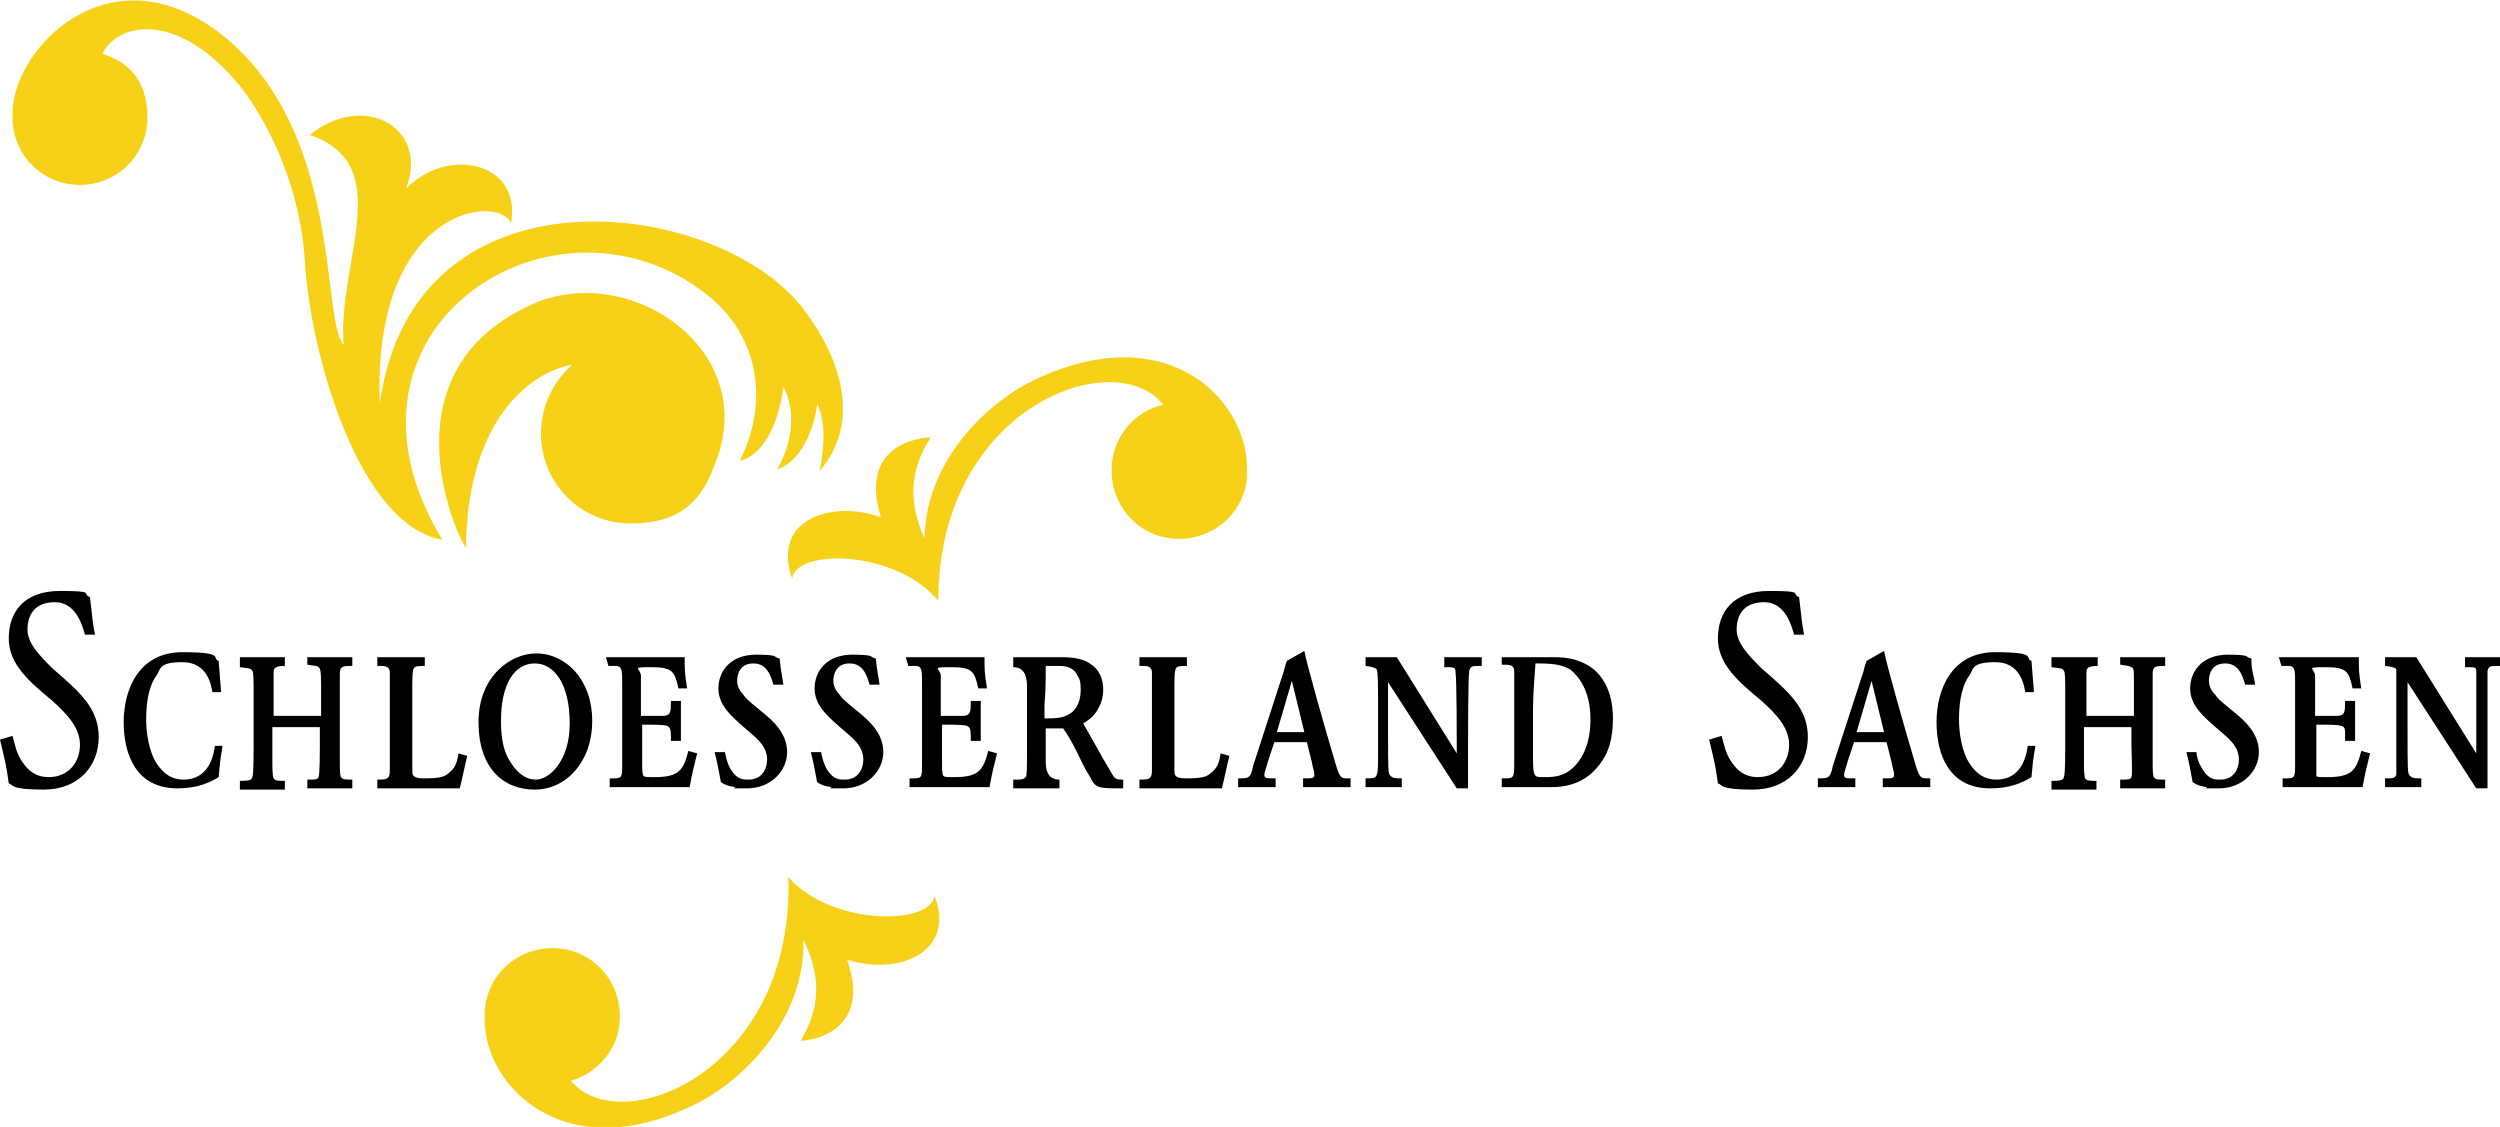
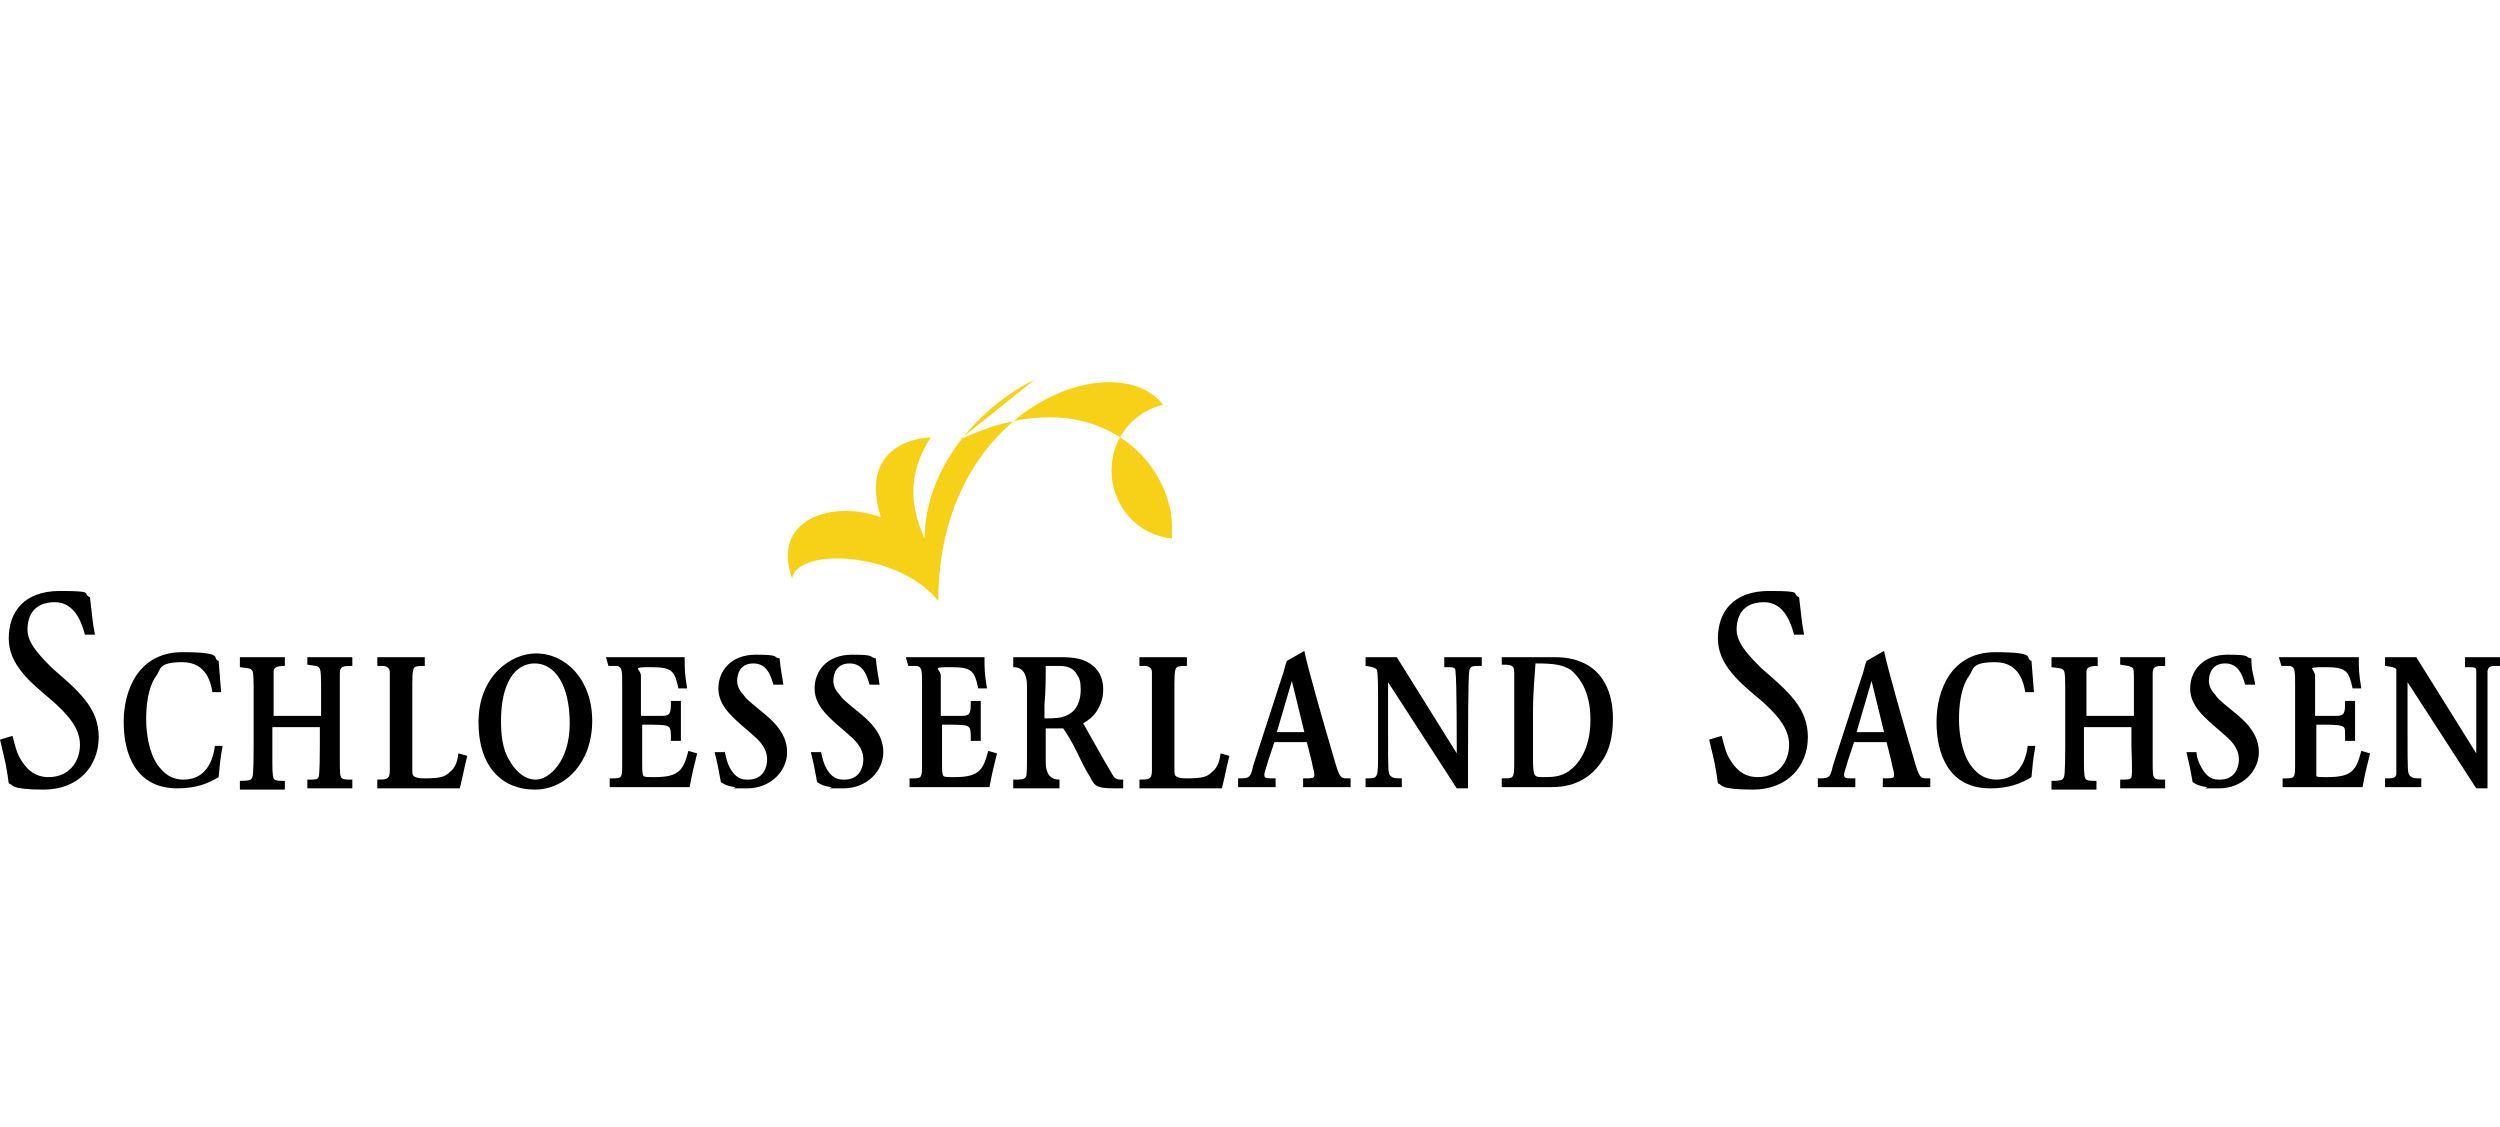
<svg xmlns="http://www.w3.org/2000/svg" id="Calque_1" version="1.1" viewBox="0 0 200.1 90.2">
  <defs>
    <style> .st0 { fill: #f7d117; } </style>
  </defs>
-   <path class="st0" d="M82.8,30.4c-3.4,1.6-8.7,6.2-8.8,12.7-1.4-3.1-1.1-5.6.5-8.1-1.9.1-5.6,1.2-4,6.4-3.8-1.4-8.8.1-7.1,4.9.4-2.5,8.5-2.2,11.7,1.8,0-15.6,14.2-20.6,18-15.7-2.2.5-3.9,2.4-4.1,4.7-.3,3,1.8,5.7,4.8,6s5.7-1.8,6-4.8v-.5c.3-5.4-6-12.6-17-7.4h0Z" />
-   <path class="st0" d="M63.1,70.2c.5,15.6-13.5,21.1-17.4,16.3,2.1-.6,3.8-2.5,3.9-4.8.2-3-2-5.6-5-5.8-3-.2-5.6,2-5.8,5v.5c-.2,5.4,6.4,12.4,17.2,6.8,3.3-1.7,8.5-6.5,8.3-13,1.5,3.1,1.3,5.5-.2,8.1,1.9-.1,5.5-1.4,3.7-6.5,3.8,1.3,8.8-.4,7-5.1-.3,2.4-8.3,2.4-11.7-1.5h0Z" />
+   <path class="st0" d="M82.8,30.4c-3.4,1.6-8.7,6.2-8.8,12.7-1.4-3.1-1.1-5.6.5-8.1-1.9.1-5.6,1.2-4,6.4-3.8-1.4-8.8.1-7.1,4.9.4-2.5,8.5-2.2,11.7,1.8,0-15.6,14.2-20.6,18-15.7-2.2.5-3.9,2.4-4.1,4.7-.3,3,1.8,5.7,4.8,6v-.5c.3-5.4-6-12.6-17-7.4h0Z" />
  <g>
-     <path class="st0" d="M45.8,29.2c-1.5,1.3-2.5,3.3-2.5,5.5,0,4,3.2,7.2,7.2,7.2s5.7-1.9,6.7-4.7c3.8-9.2-6.9-16.4-14.7-12.8-12.5,5.7-5.3,19.8-5.2,19.4.1-10,5-14,8.5-14.6h0Z" />
-     <path class="st0" d="M56.6,23.6c4.3,3.4,4.9,8.8,2.6,13.3,3-.8,3.5-5.9,3.5-5.9,0,0,1.7,2.6-.5,6.6,2.8-1.1,3.2-5.2,3.2-5.2,0,0,1,1.3.2,5.3,3.2-3.7,2-8.7-1.4-13.1-6.9-8.8-31.1-11.9-33.8,7.7-.6-15.9,9.7-16.8,10.5-14.4.9-5-5.1-6.2-8.4-2.8,1.9-4.9-3.4-7.8-7.7-4.3,7,2.4,2.2,10.1,2.7,16.8-1.8-2.1-.1-16.3-9-24.2C9.4-4.6,1.2,3.5,1,8.9v.5c0,3,2.4,5.4,5.4,5.4s5.4-2.4,5.4-5.4-1.5-4.4-3.6-5.1c1.1-2.3,5.6-3.6,10.6,2.1,2.1,2.4,5.2,7.9,5.6,14.5.4,7.1,4.2,21.1,11,22.3-10.3-17,9.1-29.2,21.2-19.6h0Z" />
-   </g>
+     </g>
  <path d="M1,58.9c.2.7.3,1.4.8,2.1.4.6,1,1.2,2.1,1.2,1.6,0,2.5-1.2,2.5-2.6s-1.1-2.5-2.2-3.5c-1.8-1.5-3.5-2.9-3.5-5s1.2-3.8,4.1-3.8,1.7.2,2.4.5c.2,1.6.2,2,.4,3h-.8c-.2-.7-.7-2.6-2.4-2.6s-2.2,1.1-2.2,2.2,1,2.1,2,3.1c2.2,1.9,3.7,3.2,3.7,5.5s-1.6,4.2-4.4,4.2-2.4-.4-2.8-.5c-.2-1.5-.3-1.8-.7-3.5l1-.3h0ZM17.8,59.8c-.2,1.1-.2,1.4-.3,2.4-.8.5-1.8.9-3.3.9-3.3,0-4.3-2.7-4.3-5.3s1.2-5.6,4.7-5.6,2.3.5,2.9.7c.1,1.1.1,1.4.2,2.5h-.7c-.1-.6-.4-2.4-2.4-2.4s-1.7.6-2.1,1.1c-.7,1-.8,2.5-.8,3.5s.2,2.6.9,3.6c.5.7,1.1,1.2,2.1,1.2,1.5,0,2.3-1.1,2.5-2.7h.6q0,.1,0,0ZM19.2,52.6h3.6v.7c-.8,0-.9.2-.9.5v3.5h3.8v-2.5c0-1.3-.1-1.3-.2-1.4s-.2-.1-.9-.2v-.6h3.6v.7c-.7,0-1,0-1,.6v6.9c0,1.1,0,1.4.2,1.5.1.1.4.1.8.1v.7h-3.6v-.7c.7,0,.8,0,.9-.2s.1-2.1.1-2.5v-1.5h-3.8v2.7c0,.5,0,1.2.1,1.4.1.2.4.2.9.2v.7h-3.6v-.7c.9,0,.9-.1,1-.3.1-.2.1-2,.1-2.4v-4.8c0-.3,0-1.2-.1-1.3-.1-.2-.2-.2-1-.3v-.8h0ZM30.3,52.6h3.7v.7q-.7,0-.8.1c-.1.1-.2.2-.2,1.3v6.7c0,.5,0,.6.1.7s.3.2.8.2c1.3,0,1.7-.1,2.1-.5.5-.4.6-.9.7-1.5l.7.2c-.3,1.2-.3,1.4-.6,2.6h-6.6v-.7c.7,0,1,0,1-.7v-7.9c0-.2-.1-.5-.6-.5h-.4v-.7q.1,0,0,0ZM42.9,52.3c2.4,0,4.5,2.1,4.5,5.4s-2.1,5.5-4.6,5.5-4.5-1.7-4.5-5.4,2.6-5.5,4.6-5.5h0ZM40.1,57.7c0,1,.1,2.3.7,3.2.4.7,1.1,1.5,2.1,1.5s2.7-1.4,2.7-4.5-1.2-4.8-2.8-4.8-2.7,1.6-2.7,4.6h0ZM48.5,52.6h6.3c0,1,0,1.3.2,2.5h-.7c-.3-1.4-.5-1.7-2.2-1.7s-.8.1-.8.7v3.2h1.7c.7,0,.7-.3.7-1.2h.8v3.2h-.8v-.4c0-.6-.1-.7-.3-.8-.3-.1-1-.1-2-.1v2.8c0,.9,0,1.1.1,1.3.1.1.3.1.9.1,2,0,2.3-.6,2.7-2.1l.7.2c-.3,1.2-.4,1.6-.6,2.7h-6.4v-.7h.3c.7,0,.7-.1.7-1.2v-6.3c0-1.1,0-1.4-.4-1.5h-.7l-.2-.7h0ZM58,60.1c.1.5.2,1,.5,1.5.5.8,1,.8,1.4.8,1.2,0,1.5-1,1.5-1.6,0-1-.7-1.6-1.4-2.2-1.4-1.2-2.5-2.1-2.5-3.5s1-2.7,3-2.7,1.3.2,1.9.3c.1,1.1.2,1.3.3,2.1h-.8c-.2-.7-.5-1.7-1.6-1.7s-1.3.9-1.3,1.4.3.9.5,1.1c.2.3.3.4,1.4,1.3,1,.8,2.1,1.8,2.1,3.3s-1.3,2.9-3.2,2.9-.7,0-1-.1c-.6-.1-.8-.2-1.1-.4-.2-1-.2-1.2-.5-2.4h.8q0-.1,0,0ZM65.7,60.1c.1.5.2,1,.5,1.5.5.8,1,.8,1.4.8,1.2,0,1.5-1,1.5-1.6,0-1-.7-1.6-1.4-2.2-1.4-1.2-2.5-2.1-2.5-3.5s1-2.7,3-2.7,1.3.2,1.9.3c.1,1.1.2,1.3.3,2.1h-.8c-.2-.7-.5-1.7-1.6-1.7s-1.3.9-1.3,1.4.3.9.5,1.1c.2.3.3.4,1.4,1.3,1,.8,2.1,1.8,2.1,3.3s-1.3,2.9-3.2,2.9-.7,0-1-.1c-.6-.1-.8-.2-1.1-.4-.2-1-.2-1.2-.5-2.4h.8q0-.1,0,0ZM72.5,52.6h6.3c0,1,0,1.3.2,2.5h-.7c-.3-1.4-.5-1.7-2.2-1.7s-.8.1-.8.7v3.2h1.7c.7,0,.7-.3.7-1.2h.8v3.2h-.8v-.4c0-.6-.1-.7-.3-.8-.3-.1-1-.1-2-.1v2.8c0,.9,0,1.1.1,1.3.1.1.3.1.9.1,2,0,2.3-.6,2.7-2.1l.7.2c-.3,1.2-.4,1.6-.6,2.7h-6.4v-.7h.3c.7,0,.7-.1.7-1.2v-6.3c0-1.1,0-1.4-.4-1.5h-.7l-.2-.7h0ZM81.1,52.6h3.8c1,0,1.9.1,2.6.7.6.5.8,1.2.8,1.9s-.2,1.2-.5,1.7c-.4.6-.8.8-1.1,1l1.3,2.3c.2.4,1,1.7,1.1,1.9.2.3.4.3.8.3v.7c-2.1,0-2.2,0-2.7-1-.4-.6-.8-1.5-1-1.9-.5-1-.7-1.3-1.1-1.9h-1.4v2.7q0,1.4,1.1,1.4v.7h-3.7v-.7c.7,0,.8,0,1-.2.1-.1.1-.7.1-2.2v-5.1q0-1.5-1.1-1.5v-.8h0ZM83.7,57.5c.6,0,1.3,0,1.8-.3.8-.4,1-1.3,1-2s-.1-.9-.3-1.2c-.2-.4-.6-.7-1.4-.7h-1.1c0,1,0,2-.1,3.1v1.1h.1ZM91.3,52.6h3.7v.7q-.7,0-.8.1c-.1.1-.2.2-.2,1.3v6.7c0,.5,0,.6.1.7s.3.2.8.2c1.3,0,1.7-.1,2.1-.5.5-.4.6-.9.7-1.5l.7.2c-.3,1.2-.3,1.4-.6,2.6h-6.6v-.7c.7,0,1,0,1-.7v-7.9c0-.2-.1-.5-.6-.5h-.4v-.7q.1,0,.1,0ZM104.4,52.1c.2,1.1,1.6,6,2.4,8.7.4,1.4.5,1.5,1,1.5h.3v.7h-3.8v-.7c.8,0,.9,0,.9-.3s-.1-.4-.2-1l-.4-1.6h-2.6l-.5,1.5c-.1.4-.3.9-.3,1.1,0,.3.1.3.9.3v.7h-3v-.7c.3,0,.7,0,.8-.1.2-.1.3-.4.4-.9l2.3-7.1c.2-.5.2-.8.4-1.3l1.4-.8h0ZM102.2,58.6h2.2l-1-4.1-1.2,4.1ZM115.7,52.6h2.9v.7c-.8,0-.9,0-1,.4-.1.5-.1,5.7-.1,6.7v2.7h-.9l-5.5-8.5v4c0,3.2,0,3.3.2,3.5s.4.2.9.2v.7h-2.9v-.7c.6,0,.8,0,.9-.3.1-.2.1-.9.1-1.6v-4.8c0-.4,0-1.7-.1-2q-.1-.2-.9-.3v-.7h2.5l4.8,7.7c0-.8,0-5.9-.1-6.5,0-.4-.1-.4-.9-.4v-.8q.1,0,.1,0ZM120.1,52.6h4.1c.6,0,1.5,0,2.4.4,2.4,1,2.5,3.7,2.5,4.5,0,1.7-.4,2.7-.8,3.3-1.3,2.1-3.3,2.2-4.1,2.2h-4v-.7h.3c.7,0,.7-.1.7-1.5v-7c0-.6-.3-.6-1-.6v-.6q-.1,0,0,0ZM122.7,57.7v2.9c0,1.6.1,1.6.8,1.6s1.4,0,2.1-.5c.7-.5,1.7-1.7,1.7-4.1s-1-3.5-1.6-4c-.7-.4-1.3-.5-2.8-.5-.2,2.7-.2,2.9-.2,4.6ZM137.8,58.9c.2.7.3,1.4.8,2.1.4.6,1,1.2,2.1,1.2,1.6,0,2.5-1.2,2.5-2.6s-1.1-2.5-2.2-3.5c-1.8-1.5-3.5-2.9-3.5-5s1.2-3.8,4.1-3.8,1.7.2,2.4.5c.2,1.6.2,2,.4,3h-.8c-.2-.7-.7-2.6-2.4-2.6s-2.2,1.1-2.2,2.2,1,2.1,2,3.1c2.2,1.9,3.7,3.2,3.7,5.5s-1.6,4.2-4.4,4.2-2.4-.4-2.8-.5c-.2-1.5-.3-1.8-.7-3.5l1-.3h0ZM150.8,52.1c.2,1.1,1.6,6,2.4,8.7.4,1.4.5,1.5,1,1.5h.3v.7h-3.8v-.7c.8,0,.9,0,.9-.3s-.1-.4-.2-1l-.4-1.6h-2.6l-.5,1.5c-.1.4-.3.9-.3,1.1,0,.3.1.3.9.3v.7h-3v-.7c.3,0,.7,0,.8-.1.2-.1.3-.4.4-.9l2.3-7.1c.2-.5.2-.8.4-1.3l1.4-.8h0ZM148.6,58.6h2.2l-1-4.1-1.2,4.1ZM162.9,59.8c-.2,1.1-.2,1.4-.3,2.4-.8.5-1.8.9-3.3.9-3.3,0-4.3-2.7-4.3-5.3s1.2-5.6,4.7-5.6,2.3.5,2.9.7c.1,1.1.1,1.4.2,2.5h-.7c-.1-.6-.4-2.4-2.4-2.4s-1.7.6-2.1,1.1c-.7,1-.8,2.5-.8,3.5s.2,2.6.9,3.6c.5.7,1.1,1.2,2.1,1.2,1.5,0,2.3-1.1,2.5-2.7h.6q0,.1,0,0ZM164.3,52.6h3.6v.7c-.8,0-.9.2-.9.5v3.5h3.8v-2.5c0-1.3,0-1.3-.2-1.4s-.2-.1-.9-.2v-.6h3.6v.7c-.7,0-1,0-1,.6v6.9c0,1.1,0,1.4.2,1.5,0,.1.4.1.8.1v.7h-3.6v-.7c.7,0,.8,0,.9-.2s0-2.1,0-2.5v-1.5h-3.8v2.7c0,.5,0,1.2.1,1.4.1.2.4.2.9.2v.7h-3.6v-.7c.9,0,.9-.1,1-.3.1-.2.1-2,.1-2.4v-4.8c0-.3,0-1.2-.1-1.3-.1-.2-.2-.2-1-.3v-.8h0ZM175.8,60.1c0,.5.2,1,.5,1.5.5.8,1,.8,1.4.8,1.2,0,1.5-1,1.5-1.6,0-1-.7-1.6-1.4-2.2-1.4-1.2-2.5-2.1-2.5-3.5s1-2.7,3-2.7,1.3.2,1.9.3c0,1.1.2,1.3.3,2.1h-.8c-.2-.7-.5-1.7-1.6-1.7s-1.3.9-1.3,1.4.3.9.5,1.1c.2.3.3.4,1.4,1.3,1,.8,2.1,1.8,2.1,3.3s-1.3,2.9-3.2,2.9-.7,0-1-.1c-.6-.1-.8-.2-1.1-.4-.2-1-.2-1.2-.5-2.4h.8q0-.1,0,0ZM182.5,52.6h6.3c0,1,0,1.3.2,2.5h-.7c-.3-1.4-.5-1.7-2.2-1.7s-.8.1-.8.7v3.2h1.7c.7,0,.7-.3.7-1.2h.8v3.2h-.8v-.4c0-.6,0-.7-.3-.8-.3-.1-1-.1-2-.1v2.8c0,.9,0,1.1,0,1.3,0,.1.3.1.9.1,2,0,2.3-.6,2.7-2.1l.7.2c-.3,1.2-.4,1.6-.6,2.7h-6.4v-.7h.3c.7,0,.7-.1.7-1.2v-6.3c0-1.1,0-1.4-.4-1.5h-.7l-.2-.7h0ZM197.2,52.6h2.9v.7c-.8,0-.9,0-1,.4,0,.5,0,5.7,0,6.7v2.7h-.9l-5.5-8.5v4c0,3.2,0,3.3.2,3.5s.4.2.9.2v.7h-2.9v-.7c.6,0,.8,0,.9-.3,0-.2,0-.9,0-1.6v-4.8c0-.4,0-1.7,0-2q0-.2-.9-.3v-.7h2.5l4.8,7.7c0-.8,0-5.9,0-6.5,0-.4,0-.4-.9-.4v-.8q0,0,0,0Z" />
</svg>